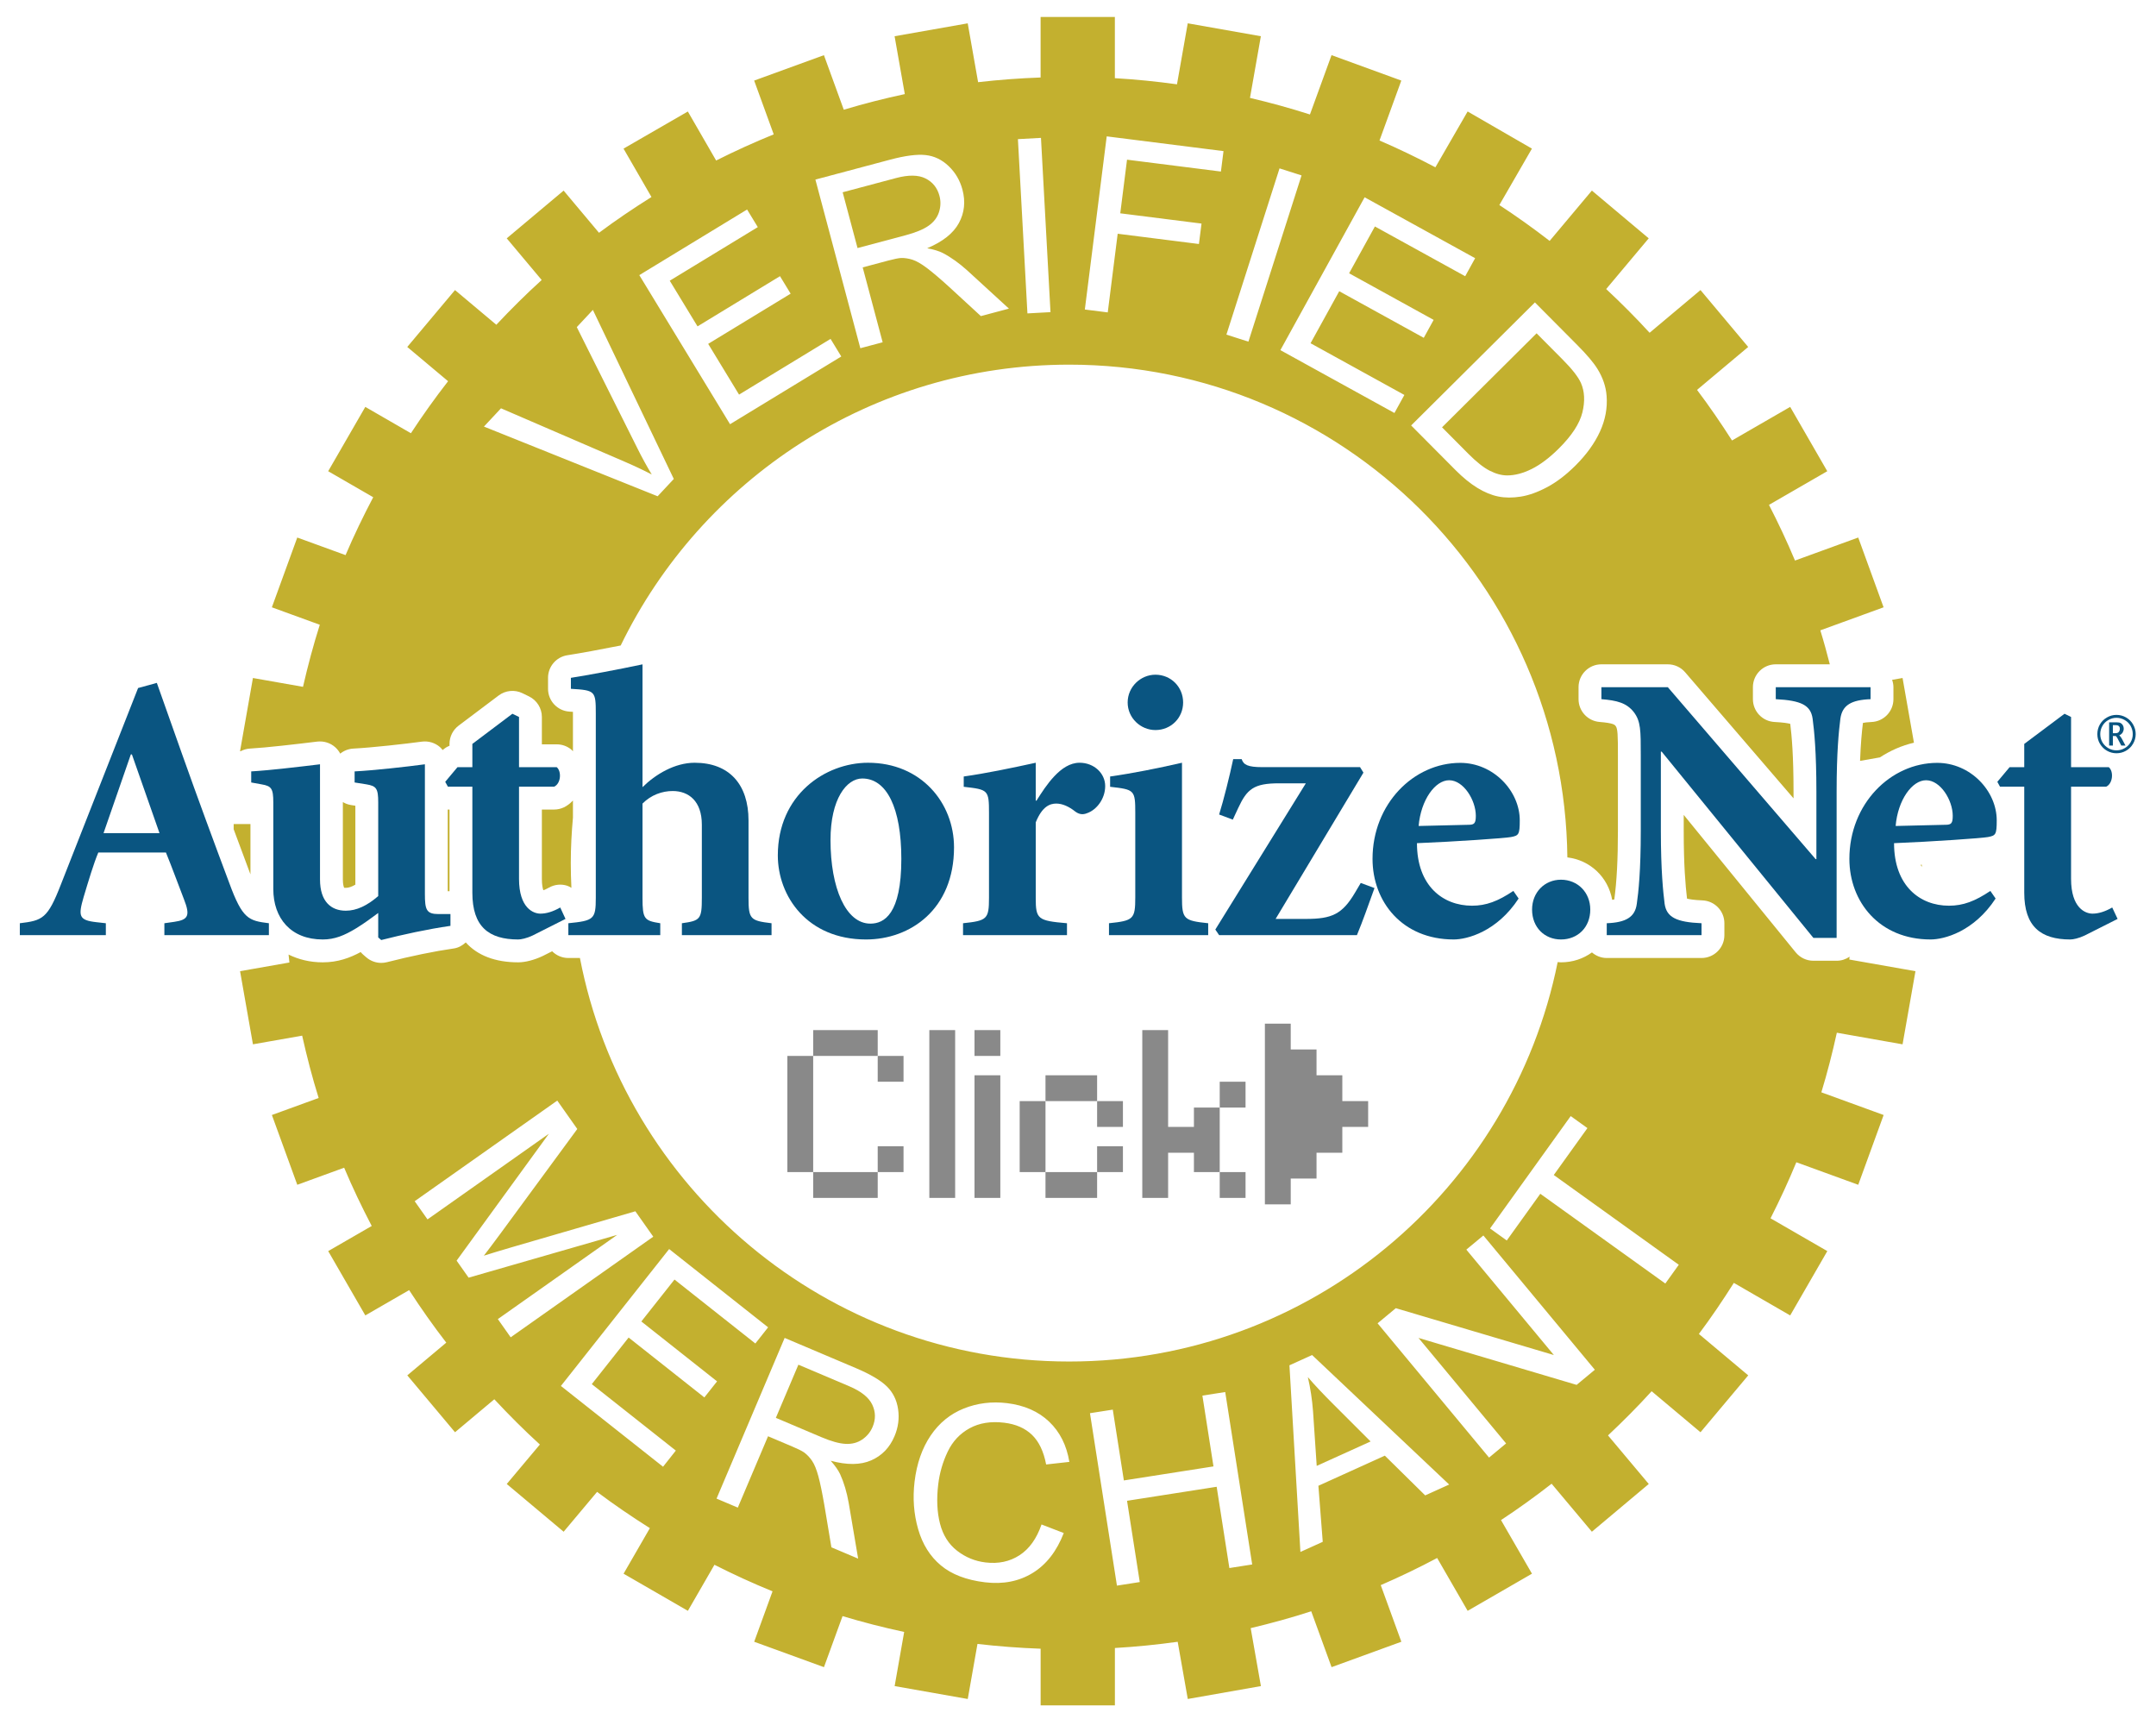
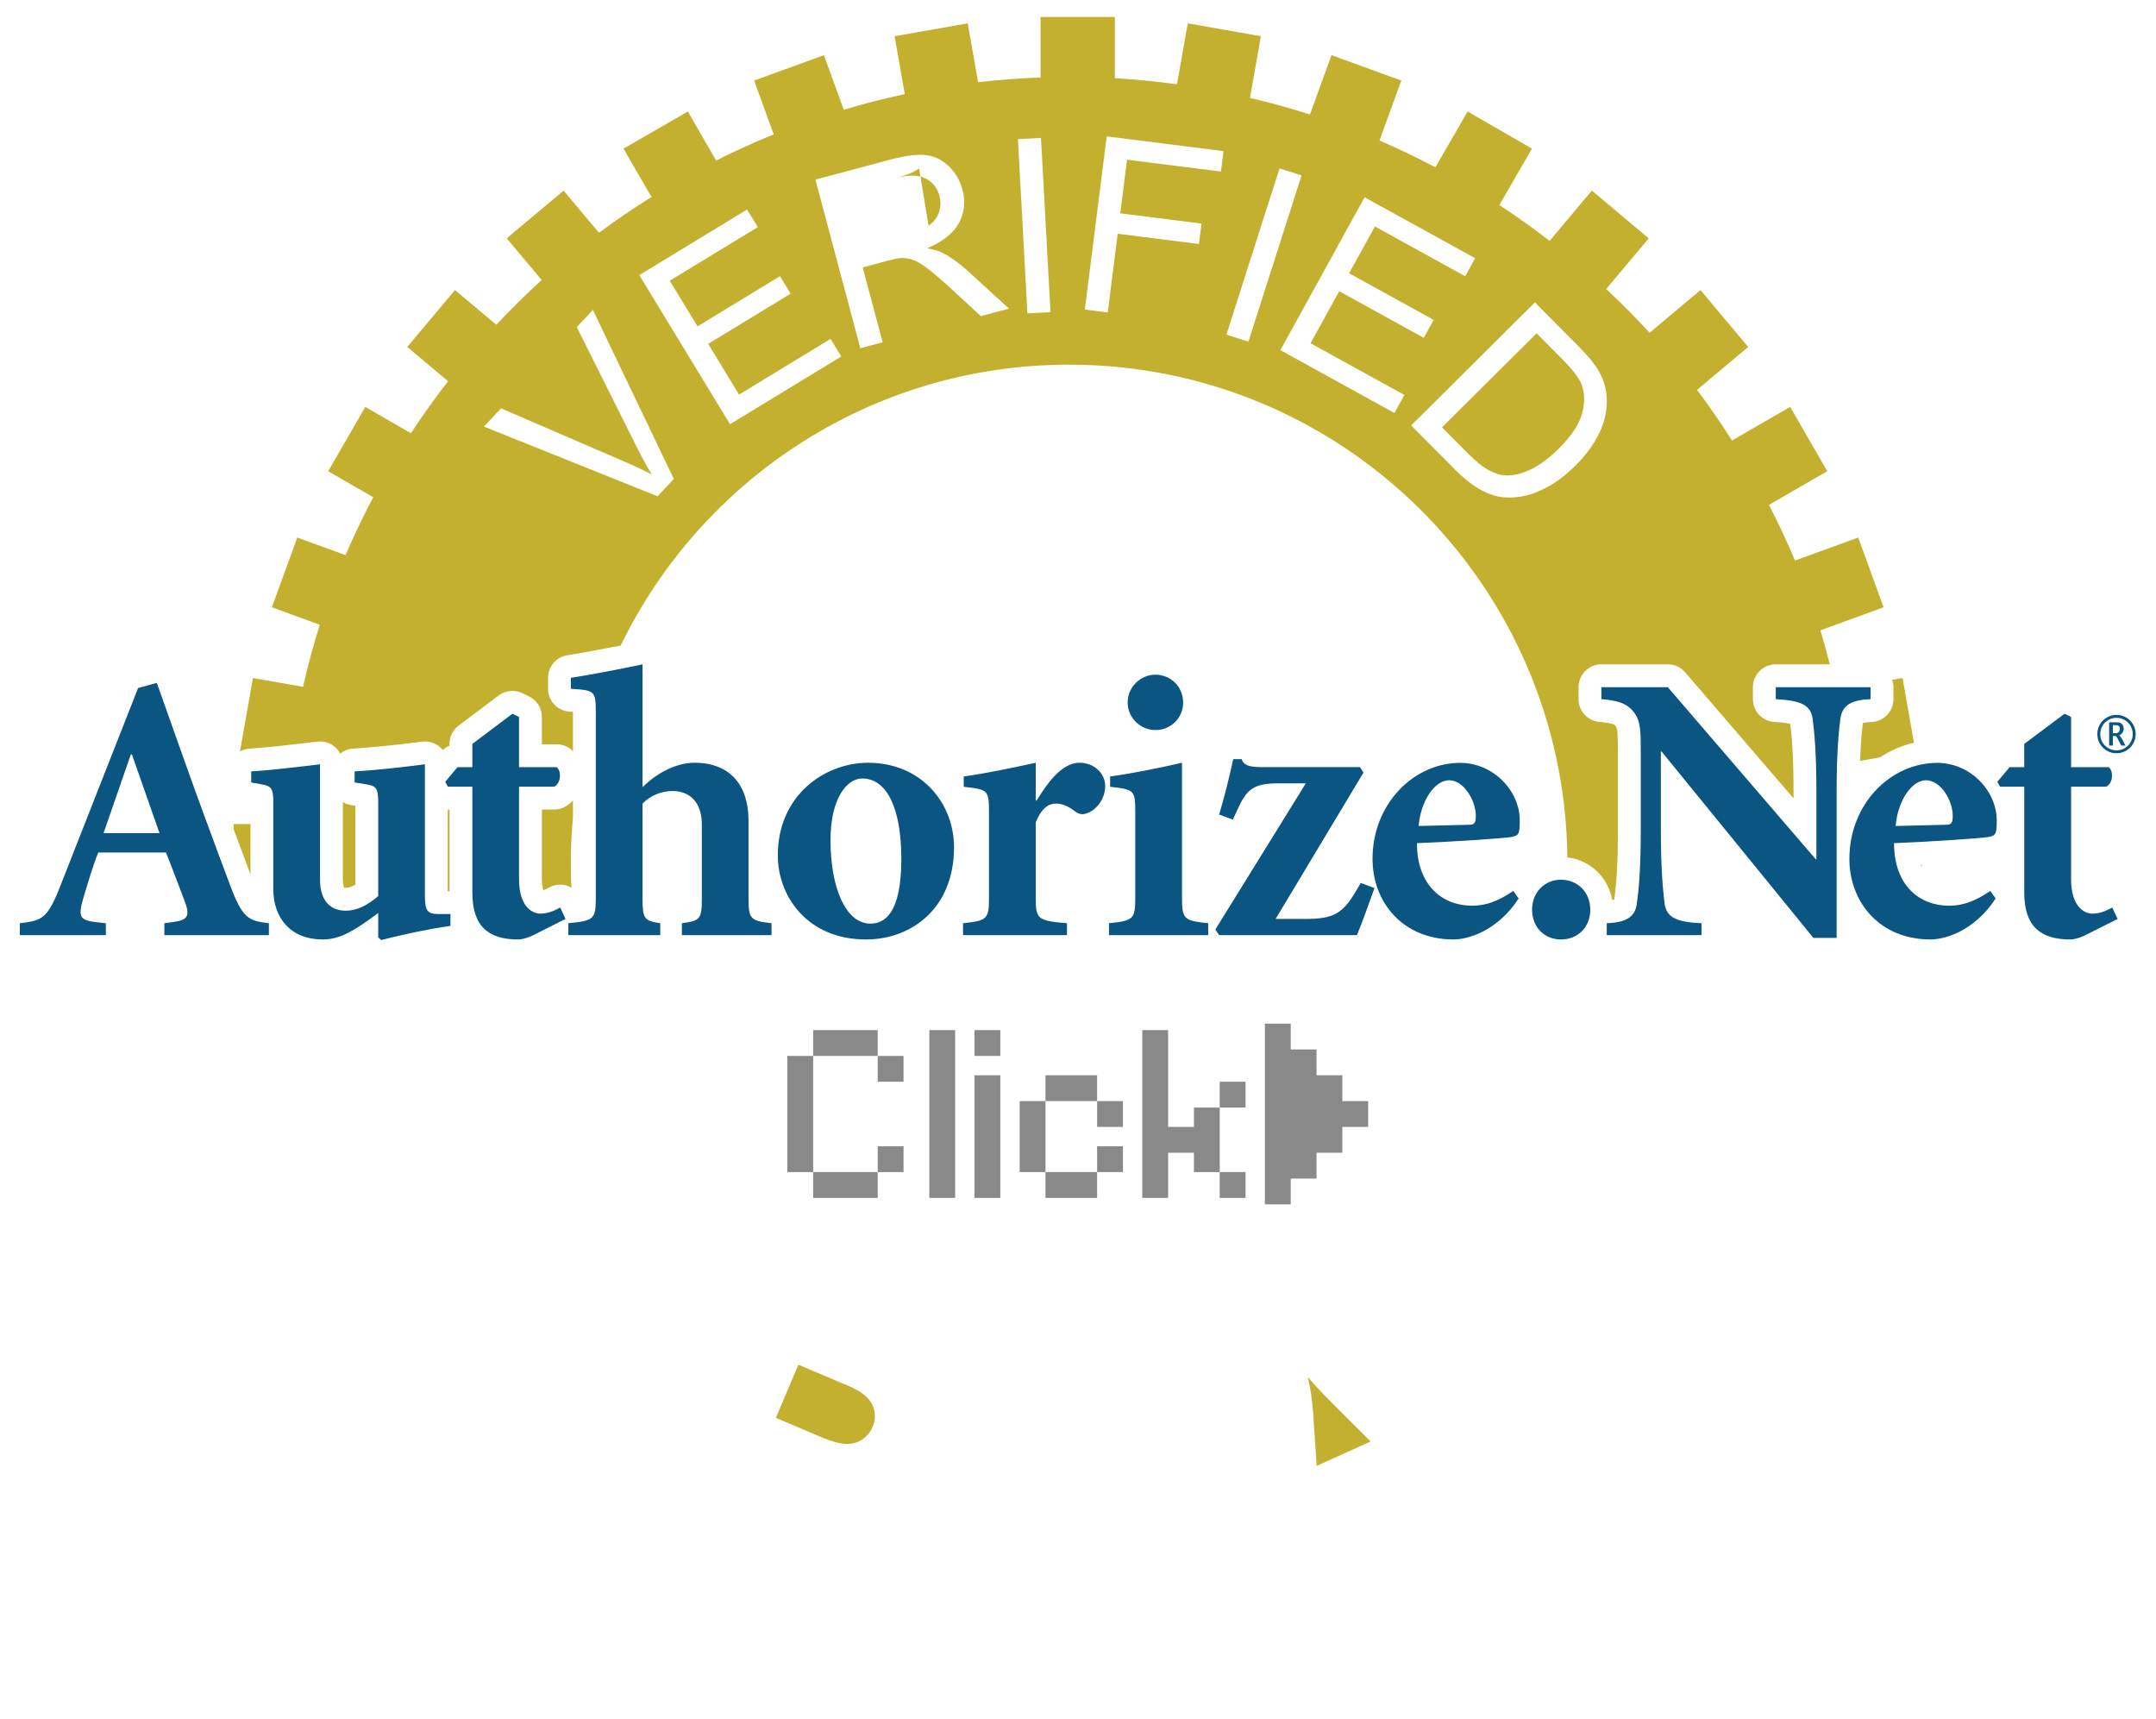
<svg xmlns="http://www.w3.org/2000/svg" id="Layer_1" viewBox="0 0 690.802 550.836">
  <defs>
    <style>.cls-1{fill:#c3b02f;}.cls-2{fill:#0a5581;}.cls-3,.cls-4{fill:#898989;}.cls-4{fill-rule:evenodd;}</style>
  </defs>
  <g>
-     <path class="cls-1" d="M592.621,306.494c-1.183,.817-2.607,1.297-4.147,1.297h-7.447c-2.202,0-4.285-.991-5.678-2.697l-35.871-44.028v5.068c0,11.026,.549,17.42,1.06,21.754,.742,.195,2.211,.453,4.953,.567,3.923,.167,7.018,3.394,7.018,7.317v3.814c0,4.043-3.28,7.322-7.323,7.322h-30.368c-1.821,0-3.466-.69-4.743-1.786-2.747,1.987-6.137,3.175-9.926,3.175-.363,0-.706-.048-1.06-.072-14.717,72.99-79.192,127.959-156.521,127.959-77.786,0-142.553-55.637-156.755-129.275h-3.709c-2.031,0-3.866-.828-5.192-2.159l-2.935,1.478c-2.767,1.325-5.673,2.069-7.92,2.069-7.452,0-13.092-2.232-16.825-6.375-1.059,.978-2.343,1.722-3.859,1.935-6.202,.892-13.606,2.412-21.418,4.396-.596,.147-1.201,.224-1.802,.224-1.743,0-3.449-.624-4.796-1.786l-.968-.84c-.3-.262-.577-.543-.827-.844-3.406,1.835-7.283,3.29-12.155,3.29-4.122,0-7.771-.93-10.953-2.49,.1,.845,.167,1.698,.274,2.542l-15.813,2.784,4.128,23.428,15.771-2.774c1.511,6.749,3.237,13.424,5.282,19.966l-14.984,5.453,8.139,22.355,15.017-5.468c2.679,6.368,5.659,12.576,8.834,18.664l-13.945,8.053,11.895,20.6,14.035-8.104c3.743,5.777,7.71,11.395,11.9,16.83l-12.486,10.479,15.29,18.226,12.591-10.564c4.677,5.015,9.525,9.878,14.598,14.497l-10.612,12.643,18.226,15.294,10.713-12.766c5.458,4.108,11.122,7.956,16.915,11.618l-8.424,14.593,20.601,11.896,8.514-14.751c6.069,3.075,12.271,5.921,18.612,8.505l-5.878,16.152,22.355,8.138,5.955-16.352c6.479,1.949,13.063,3.642,19.747,5.072l-3.056,17.344,23.427,4.134,3.114-17.64c6.669,.776,13.42,1.287,20.238,1.534v18.149h23.794v-18.377c6.785-.387,13.487-1.073,20.119-1.989l3.232,18.322,23.432-4.13-3.275-18.568c6.569-1.555,13.044-3.343,19.398-5.402l6.518,17.902,22.359-8.138-6.604-18.14c6.16-2.662,12.187-5.565,18.073-8.692l9.774,16.926,20.605-11.896-9.917-17.173c5.568-3.666,10.971-7.561,16.215-11.646l12.899,15.374,18.227-15.294-13.059-15.56c4.831-4.548,9.521-9.239,13.979-14.154l15.657,13.139,15.294-18.222-15.81-13.268c3.957-5.282,7.657-10.765,11.199-16.361l18.054,10.426,11.896-20.609-18.193-10.504c2.976-5.863,5.745-11.842,8.268-17.958l19.833,7.218,8.138-22.355-19.957-7.266c1.907-6.26,3.542-12.634,4.963-19.093l21.059,3.714,4.133-23.428-21.2-3.737c.038-.3,.056-.602,.095-.902Zm-428.993,121.93l-4.114-5.831,38.24-26.98-47.604,13.707-3.848-5.455,29.568-40.656-38.893,27.441-4.11-5.826,45.687-32.232,6.417,9.097-24.715,33.64c-2.312,3.123-4.052,5.439-5.225,6.95,2.026-.652,5.04-1.563,9.04-2.737l39.503-11.488,5.74,8.138-45.687,32.233Zm62.054,19.261l-24.262-19.185-11.804,14.927,26.927,21.292-4.095,5.172-32.728-25.878,34.683-43.859,31.709,25.076-4.091,5.178-25.906-20.486-10.622,13.43,24.262,19.189-4.071,5.145Zm60.928,12.428c-1.545,3.652-4.033,6.232-7.461,7.733-3.427,1.502-7.752,1.544-12.977,.129,1.435,1.631,2.44,3.065,3.017,4.305,1.216,2.67,2.136,5.755,2.751,9.245l3.018,17.806-8.567-3.628-2.275-13.602c-.682-3.933-1.315-6.989-1.907-9.177-.596-2.184-1.264-3.819-2.002-4.906-.739-1.088-1.583-1.982-2.527-2.685-.706-.491-1.931-1.111-3.69-1.855l-7.899-3.352-9.688,22.86-6.812-2.884,21.82-51.48,22.822,9.672c4.591,1.945,7.88,3.887,9.878,5.822,1.998,1.94,3.214,4.381,3.647,7.328,.434,2.945,.053,5.835-1.148,8.666Zm14.579,28.02c.953,3.686,2.774,6.579,5.468,8.667,2.689,2.093,5.731,3.348,9.111,3.751,4.114,.497,7.742-.266,10.879-2.297,3.142-2.027,5.497-5.316,7.071-9.864l7.122,2.742c-2.269,5.849-5.592,10.115-9.979,12.8-4.381,2.684-9.463,3.676-15.247,2.98-5.983-.721-10.698-2.527-14.154-5.416-3.457-2.89-5.883-6.761-7.28-11.619-1.397-4.854-1.779-9.93-1.14-15.232,.701-5.783,2.412-10.688,5.14-14.727,2.727-4.037,6.269-6.927,10.612-8.672,4.348-1.74,8.968-2.317,13.869-1.726,5.549,.673,10.05,2.651,13.496,5.936,3.447,3.285,5.602,7.575,6.475,12.883l-7.438,.828c-.801-4.194-2.317-7.361-4.539-9.496-2.226-2.142-5.196-3.433-8.906-3.881-4.267-.516-7.957,.075-11.07,1.773-3.113,1.702-5.454,4.204-7.032,7.509-1.578,3.305-2.588,6.789-3.027,10.45-.572,4.72-.381,8.92,.568,12.61Zm92.712,14.212l-4.07-26.035-28.716,4.491,4.077,26.034-7.314,1.145-8.643-55.241,7.312-1.143,3.548,22.683,28.715-4.492-3.548-22.683,7.31-1.145,8.643,55.24-7.314,1.146Zm62.745-23.271l-12.929-12.733-21.292,9.65,1.393,17.959-7.156,3.241-3.514-59.794,7.26-3.289,43.919,41.487-7.681,3.478Zm48.515-35.407l-50.66-15.041,28.067,33.802-5.46,4.533-35.718-43.017,5.841-4.85,50.64,15.014-28.047-33.773,5.459-4.533,35.719,43.017-5.841,4.849Zm28.423-32.467l-40.056-28.757-10.746,14.965-5.358-3.852,25.844-36,5.358,3.848-10.782,15.026,40.056,28.758-4.316,6.012Z" />
    <path class="cls-1" d="M272.103,444.104l-16.291-6.904-7.218,17.029,14.64,6.208c3.113,1.321,5.683,2.03,7.714,2.13,2.026,.102,3.8-.367,5.311-1.395,1.517-1.025,2.622-2.375,3.328-4.034,1.035-2.437,.996-4.81-.105-7.132-1.101-2.317-3.561-4.285-7.379-5.901Z" />
    <path class="cls-1" d="M615.381,277.051c.105,.249,.272,.428,.387,.662v-.684c-.124,.008-.258,.015-.387,.022Z" />
    <path class="cls-1" d="M470.454,145.363c2.599,2.615,4.882,4.424,6.847,5.428,1.97,1.004,3.833,1.509,5.592,1.514,2.484,.008,5.12-.686,7.91-2.078,2.788-1.395,5.683-3.581,8.677-6.556,4.146-4.123,6.655-7.971,7.532-11.547,.872-3.576,.721-6.715-.458-9.414-.858-1.945-2.836-4.476-5.939-7.596l-8.281-8.332-30.293,30.116,8.414,8.465Z" />
    <path class="cls-1" d="M606.672,220.146v3.842c0,3.938-3.114,7.17-7.048,7.318-1.371,.053-2.226,.186-2.722,.295-.357,2.87-.715,6.708-.92,12.16l6.365-1.123c3.322-2.174,6.984-3.796,10.898-4.701l-3.647-20.732-3.347,.591c.254,.741,.421,1.521,.421,2.348Z" />
    <path class="cls-1" d="M109.856,256.96v24.787c0,1.701,.308,2.451,.419,2.669,.008-.004,.017-.004,.029-.004,.072,0,.236,.024,.482,.024,.893,0,1.923-.343,3.074-1.025v-25.281l-1.382-.22c-.951-.147-1.836-.481-2.623-.949Z" />
    <path class="cls-1" d="M143.462,285.509l.562,.005v-26.165h-.51c-.019,0-.033-.005-.053-.005v26.165Z" />
    <path class="cls-1" d="M80.246,280.111v-16.119h-5.378v1.667c1.737,4.703,3.516,9.492,5.378,14.452Z" />
    <path class="cls-1" d="M420.71,452.146l1.174,17.473,17.267-7.824-11.71-11.698c-3.561-3.548-6.358-6.522-8.396-8.925,.83,3.562,1.383,7.218,1.664,10.975Z" />
    <path class="cls-1" d="M180.562,258.696c-.948,.429-1.976,.653-3.018,.653h-3.924v22.212c0,1.907,.255,3.028,.468,3.634,.441-.143,1.032-.392,1.792-.825,1.786-1.02,3.917-1.249,5.867-.61,.484,.152,.908,.42,1.337,.677-.128-2.626-.2-5.271-.2-7.93,0-4.918,.257-9.771,.691-14.577v-5.468c-.875,.91-1.852,1.711-3.013,2.236Z" />
-     <path class="cls-1" d="M297.523,72.321c1.664-1.168,2.775-2.622,3.337-4.364,.562-1.74,.615-3.483,.147-5.228-.682-2.555-2.169-4.41-4.462-5.561-2.293-1.151-5.445-1.194-9.45-.127l-17.096,4.556,4.763,17.873,15.365-4.093c3.266-.873,5.735-1.89,7.394-3.056Z" />
+     <path class="cls-1" d="M297.523,72.321c1.664-1.168,2.775-2.622,3.337-4.364,.562-1.74,.615-3.483,.147-5.228-.682-2.555-2.169-4.41-4.462-5.561-2.293-1.151-5.445-1.194-9.45-.127c3.266-.873,5.735-1.89,7.394-3.056Z" />
    <path class="cls-1" d="M80.083,239.817c5.292-.295,14.844-1.416,21.566-2.236,2.095-.233,4.174,.4,5.74,1.788,.67,.596,1.216,1.297,1.624,2.069,1.165-.943,2.63-1.54,4.236-1.621,6.012-.31,16.629-1.506,21.911-2.222,2.088-.272,4.207,.348,5.8,1.74,.326,.287,.606,.616,.872,.949,.663-.572,1.383-1.063,2.193-1.363v-.601c0-2.298,1.081-4.468,2.918-5.85l12.829-9.659c2.2-1.654,5.144-1.935,7.614-.734l2.121,1.034c2.518,1.23,4.114,3.786,4.114,6.585v8.767h4.773c1.739,0,3.422,.62,4.748,1.75,.167,.143,.279,.338,.434,.491v-12.652c-.396-.029-.777-.053-1.099-.072-3.867-.234-6.882-3.438-6.882-7.309v-3.519c0-3.609,2.626-6.679,6.19-7.237,4.298-.669,10.881-1.878,17.091-3.12,25.885-53.258,80.497-89.972,143.69-89.972,87.582,0,158.652,70.511,159.634,157.858,7.333,.882,13.059,6.336,14.355,13.587,.247-.038,.519-.075,.681-.113,.792-5.779,1.159-12.916,1.159-22.021v-24.286c0-6.283-.058-8.391-.72-9.254-.319-.41-.744-.949-5.163-1.306-3.805-.31-6.732-3.485-6.732-7.299v-3.842c0-4.043,3.28-7.323,7.323-7.323h21.276c2.137,0,4.163,.93,5.556,2.55l34.731,40.39v-2.127c0-11.595-.578-17.93-1.054-21.744-.76-.195-2.232-.453-5.007-.591-3.894-.196-6.956-3.409-6.956-7.314v-3.842c0-4.043,3.28-7.323,7.323-7.323h17.315c-.935-3.66-1.926-7.297-3.037-10.884l20.27-7.378-8.128-22.355-20.261,7.375c-2.536-6.079-5.346-12.012-8.335-17.838l18.68-10.784-11.885-20.605-18.637,10.76c-3.542-5.544-7.256-10.97-11.208-16.206l16.391-13.755-15.285-18.228-16.304,13.682c-4.444-4.858-9.107-9.511-13.912-14.009l13.631-16.245-18.217-15.299-13.53,16.123c-5.212-4.033-10.584-7.869-16.115-11.489l10.437-18.074-20.6-11.901-10.327,17.885c-5.839-3.079-11.809-5.959-17.911-8.584l6.989-19.201-22.355-8.146-6.919,19.008c-6.298-2.023-12.709-3.778-19.213-5.309l3.486-19.758-23.428-4.138-3.446,19.542c-6.561-.901-13.192-1.578-19.905-1.964V5.435h-23.794V24.825c-6.746,.241-13.425,.741-20.028,1.504l-3.323-18.851-23.432,4.131,3.271,18.538c-6.618,1.407-13.135,3.087-19.552,5.004l-6.36-17.475-22.355,8.138,6.269,17.232c-6.279,2.55-12.434,5.349-18.451,8.378l-9.067-15.704-20.605,11.895,8.949,15.5c-5.75,3.614-11.38,7.406-16.81,11.46l-11.337-13.514-18.226,15.294,11.199,13.349c-5.049,4.57-9.869,9.377-14.531,14.338l-13.244-11.112-15.294,18.226,13.078,10.969c-4.186,5.388-8.163,10.944-11.909,16.668l-14.613-8.436-11.895,20.605,14.431,8.334c-3.184,6.047-6.169,12.219-8.862,18.545l-15.475-5.633-8.139,22.355,15.357,5.59c-2.069,6.513-3.838,13.154-5.383,19.885l-16.043-2.829-4.128,23.428,.179,.031c.903-.477,1.91-.789,2.991-.851ZM491.799,96.883l13.577,13.661c3.066,3.082,5.216,5.623,6.451,7.623,1.734,2.792,2.712,5.67,2.941,8.639,.31,3.85-.397,7.659-2.111,11.43-1.722,3.769-4.35,7.411-7.882,10.924-3.013,2.994-6.03,5.295-9.054,6.904-3.027,1.611-5.849,2.622-8.467,3.036-2.618,.415-5.011,.403-7.184-.035-2.173-.436-4.405-1.356-6.694-2.756-2.287-1.402-4.624-3.299-7.007-5.697l-14.226-14.31,39.655-39.419Zm-54.56-33.68l35.408,19.513-3.184,5.779-28.929-15.941-8.268,14.996,27.089,14.93-3.165,5.747-27.089-14.929-9.188,16.666,30.064,16.567-3.185,5.781-36.544-20.14,26.989-48.97Zm-27.265-9.261l7.052,2.253-17.021,53.26-7.051-2.253,17.02-53.26Zm-55.374-10.257l37.424,4.727-.829,6.545-30.083-3.799-2.169,17.179,26.035,3.288-.83,6.545-26.031-3.287-3.183,25.201-7.342-.927,7.009-55.472Zm-21.063,.486l3.051,55.83-7.39,.404-3.046-55.83,7.385-.403Zm-48.323,6.978c4.815-1.282,8.605-1.773,11.371-1.471,2.765,.303,5.225,1.482,7.375,3.54,2.155,2.059,3.628,4.574,4.42,7.547,1.02,3.833,.643,7.394-1.139,10.684-1.783,3.29-5.168,5.983-10.165,8.076,2.136,.405,3.809,.918,5.03,1.542,2.598,1.359,5.215,3.228,7.847,5.604l13.315,12.2-8.991,2.397-10.145-9.337c-2.951-2.686-5.335-4.707-7.142-6.069-1.812-1.358-3.342-2.241-4.591-2.644-1.254-.402-2.469-.594-3.647-.57-.853,.046-2.207,.312-4.047,.803l-8.291,2.21,6.393,23.992-7.151,1.905-14.398-54.028,23.957-6.383Zm-45.84,15.974l3.433,5.638-28.214,17.17,8.901,14.628,26.422-16.08,3.413,5.604-26.421,16.08,9.893,16.257,29.32-17.847,3.432,5.638-35.641,21.692-29.072-47.76,34.535-21.02Zm-78.849,63.686l39.608,17.099c3.175,1.369,6.074,2.734,8.696,4.103-1.645-2.715-3.185-5.53-4.634-8.45l-19.385-38.76,5.154-5.521,25.93,54.161-5.182,5.547-55.651-22.324,5.464-5.855Z" />
  </g>
  <g>
    <path class="cls-2" d="M41.92,241.698h.348l8.838,25.21h-17.931l8.744-25.21m10.75,57.889h33.487v-3.814c-6.479-.811-8.452-1.306-12.682-12.857-4.644-12.367-10.04-26.975-15.165-41.408l-8.057-22.733-6.007,1.647-24.71,62.876c-4.271,11.018-5.869,11.595-13.182,12.477v3.814h27.561v-3.814l-3.022-.338c-5.659-.634-5.873-1.941-4.082-8.1,1.592-5.298,3.19-10.663,4.691-14.231h21.664c1.85,4.484,4.181,10.884,5.764,14.946,2.069,5.264,1.44,6.607-3.061,7.266l-3.199,.457v3.814Z" />
    <path class="cls-2" d="M121.184,257.072c0-4.474-.596-5.255-3.761-5.792l-3.8-.601v-3.549c6.131-.312,16.768-1.5,22.517-2.277v41.546c0,5.074,.491,6.436,4.386,6.436h3.804v3.777c-7.337,1.054-15.175,2.766-22.178,4.543l-.968-.839v-7.833c-2.308,1.696-4.367,3.261-7.07,4.911-3.781,2.297-6.861,3.58-10.708,3.58-10.212,0-15.837-6.795-15.837-16.176v-27.727c0-4.474-.596-5.255-3.757-5.792l-3.318-.601v-3.549c5.625-.312,15.657-1.5,22.041-2.277v36.895c0,7.196,3.657,10.01,8.252,10.01,3.437,0,6.846-1.602,10.398-4.682v-30.005" />
    <path class="cls-2" d="M166.298,281.56c0,9.383,4.629,11.137,6.846,11.137,1.937,0,4.034-.639,6.365-1.968l1.683,3.66-10.512,5.302c-1.94,.926-3.776,1.283-4.624,1.283-9.45,0-14.708-4.101-14.708-14.975v-33.971h-7.833l-.863-1.562,3.924-4.682h4.772v-7.463l12.829-9.659,2.122,1.033v16.09h12.096c1.578,1.345,1.354,5.244-.849,6.244h-11.247v29.531" />
    <path class="cls-2" d="M205.864,252.179c4.133-4.081,10.312-7.821,16.705-7.821,11.123,0,17.263,6.967,17.263,18.491v24.786c0,6.86,.61,7.327,7.375,8.138v3.814h-28.724v-3.814c5.911-.811,6.393-1.277,6.393-8.138v-23.444c0-7.561-4.233-10.775-9.335-10.775-3.37,0-6.922,1.235-9.677,4.024v30.195c0,6.86,.586,7.327,5.687,8.138v3.814h-29.449v-3.814c8.172-.811,8.796-1.277,8.796-8.138v-59.084c0-7.237-.234-7.411-7.981-7.88v-3.519c5.421-.848,14.841-2.598,22.946-4.314v39.341" />
    <path class="cls-2" d="M266.101,269.132c0-13.248,5.182-19.73,10.178-19.73,7.823,0,12.515,9.43,12.515,25.76,0,17.702-5.492,20.735-9.921,20.735-7.861,0-12.772-11.395-12.772-26.765m12.028-24.774c-13.739,0-28.909,10.293-28.909,29.685,0,13.077,9.43,26.932,28.275,26.932,14.088,0,28.181-9.568,28.181-29.52,0-14.224-10.531-27.096-27.547-27.096Z" />
    <path class="cls-2" d="M331.859,287.635c0,6.832,.596,7.327,10.012,8.138v3.814h-33.305v-3.814c7.689-.811,8.318-1.306,8.318-8.138v-27.125c0-7.464-.233-7.557-8.095-8.448v-3.302c7.151-1.008,14.979-2.639,23.07-4.403v12.15h.243c1.56-2.477,3.418-5.399,5.717-7.829,2.331-2.477,5.025-4.322,8.09-4.322,4.649,0,8.204,3.394,8.204,7.473,0,4.053-2.707,7.604-5.788,8.679-1.592,.672-2.779,.219-3.775-.496-2.06-1.649-4.167-2.575-6.107-2.575-2.068,0-4.529,.926-6.583,6.026v24.169" />
    <path class="cls-2" d="M363.754,260.51c0-7.464-.233-7.557-8.062-8.448v-3.302c7.193-1.008,15.298-2.639,23.026-4.403v43.124c0,6.984,.614,7.479,8.399,8.29v3.814h-31.789v-3.814c7.833-.811,8.425-1.306,8.425-8.29v-26.972m15.332-35.463c0,4.965-3.915,8.837-8.872,8.837-4.754,0-8.901-3.872-8.901-8.837,0-4.982,4.147-8.896,8.901-8.896,4.957,0,8.872,3.914,8.872,8.896Z" />
    <path class="cls-2" d="M435.771,245.762l1.088,1.76-28.139,46.868h9.684c8.409,0,11.694-1.524,15.799-8.485l1.798-3.041,4.404,1.64c-2.191,6.073-3.775,10.603-5.634,15.084h-44.152l-1.22-1.793,29.005-46.85h-8.601c-8.086,0-10.251,1.857-13.059,7.888l-1.74,3.748-4.386-1.643c1.444-4.631,3.376-12.383,4.51-17.732h2.712c.616,1.797,1.932,2.558,6.6,2.558h31.331" />
    <path class="cls-2" d="M454.54,264.615c.721-8.309,5.264-14.651,9.774-14.651,4.647,0,8.553,6.419,8.553,11.38,0,2.381-.473,2.889-2.283,2.889l-16.044,.381m30.351,20.808c-4.93,3.304-8.725,4.734-13.23,4.734-9.329,0-17.653-6.326-17.653-20.033,12.161-.482,28.447-1.612,30.141-1.964,2.431-.473,2.798-.747,2.798-5.335,0-9.452-8.463-18.429-19.066-18.429-14.918,0-28.108,13.129-28.108,30.766,0,13.711,9.501,25.812,26.011,25.812,4.267,0,13.836-2.465,20.796-13.116l-1.688-2.436Z" />
    <path class="cls-2" d="M490.889,291.396c0-5.512,4.019-9.57,9.259-9.57,5.349,0,9.391,4.059,9.391,9.57,0,5.717-4.042,9.578-9.391,9.578-5.24,0-9.259-3.861-9.259-9.578" />
    <path class="cls-2" d="M588.474,300.47h-7.447l-48.613-59.671h-.258v25.335c0,12.865,.739,19.643,1.21,23.45,.635,4.239,3.695,5.851,11.819,6.189v3.814h-30.368v-3.814c6.121-.233,9.058-1.949,9.625-6.189,.549-3.808,1.278-10.585,1.278-23.45v-24.283c0-7.783,0-10.801-2.227-13.707-2.331-2.973-5.397-3.748-10.389-4.155v-3.842h21.276l47.361,55.079h.248v-21.587c0-12.839-.701-19.57-1.212-23.427-.619-4.312-3.695-5.814-11.804-6.222v-3.842h30.374v3.842c-6.16,.236-9.054,1.91-9.669,6.222-.486,3.857-1.206,10.588-1.206,23.427v46.832" />
    <path class="cls-2" d="M607.381,264.615c.702-8.309,5.244-14.651,9.75-14.651,4.639,0,8.543,6.419,8.543,11.38,0,2.381-.434,2.889-2.315,2.889l-15.978,.381m30.35,20.808c-4.934,3.304-8.709,4.734-13.272,4.734-9.277,0-17.587-6.326-17.587-20.033,12.109-.482,28.391-1.611,30.102-1.964,2.44-.473,2.798-.747,2.798-5.335,0-9.452-8.429-18.429-19.074-18.429-14.917,0-28.138,13.129-28.138,30.766,0,13.711,9.559,25.812,26.025,25.812,4.311,0,13.869-2.465,20.829-13.116l-1.684-2.436Z" />
    <path class="cls-2" d="M663.59,281.56c0,9.383,4.62,11.137,6.86,11.137,1.912,0,4.019-.639,6.326-1.968l1.722,3.66-10.521,5.302c-1.945,.926-3.738,1.283-4.644,1.283-9.398,0-14.747-4.101-14.747-14.975v-33.971h-7.765l-.858-1.562,3.924-4.682h4.699v-7.463l12.901-9.659,2.103,1.033v16.09h12.096c1.602,1.345,1.32,5.244-.849,6.244h-11.247v29.531" />
    <path class="cls-2" d="M678.136,241.319c-1.072,0-2.084-.26-3.023-.793-.943-.53-1.692-1.269-2.269-2.232-.571-.96-.834-2-.834-3.115,0-1.101,.263-2.124,.81-3.087,.545-.947,1.303-1.702,2.274-2.246,.931-.548,1.97-.822,3.042-.822,1.092,0,2.121,.274,3.075,.822,.963,.543,1.706,1.299,2.25,2.246,.558,.963,.835,1.986,.835,3.087,0,1.116-.287,2.155-.858,3.115-.568,.963-1.321,1.702-2.265,2.232-.944,.534-1.954,.793-3.037,.793m0-.934c.916,0,1.783-.217,2.574-.67,.806-.443,1.464-1.08,1.932-1.89,.471-.81,.72-1.693,.71-2.646,0-.928-.239-1.8-.682-2.61-.468-.816-1.102-1.448-1.922-1.91-.829-.467-1.696-.699-2.612-.699s-1.772,.231-2.58,.699c-.828,.462-1.473,1.094-1.926,1.91-.463,.81-.69,1.682-.69,2.61,0,.953,.228,1.836,.7,2.646,.501,.811,1.14,1.447,1.945,1.89,.778,.453,1.654,.67,2.551,.67Zm-1.149-1.542h-1.201v-7.439h2.398c.566,0,1.025,.081,1.32,.254,.29,.17,.529,.41,.705,.733,.163,.321,.258,.674,.258,1.037,0,.439-.134,.848-.344,1.249-.262,.391-.619,.694-1.096,.906,.238,.164,.524,.519,.834,1.077l1.153,2.184h-1.343l-.959-1.833-.244-.468c-.275-.493-.471-.739-.605-.739h-.878v3.04Zm0-3.955h.811c.539,0,.915-.145,1.114-.434,.215-.295,.315-.612,.315-.958,0-.217-.038-.405-.11-.586-.09-.167-.233-.312-.385-.426-.168-.117-.453-.169-.868-.169h-.878v2.574Z" />
  </g>
  <g>
    <polygon class="cls-4" points="430.093 352.754 430.093 344.482 421.826 344.482 421.826 336.211 413.559 336.211 413.559 327.944 405.283 327.944 405.283 385.836 413.559 385.836 413.559 377.564 421.826 377.564 421.826 369.297 430.093 369.297 430.093 361.021 438.369 361.021 438.369 352.754 430.093 352.754" />
    <rect class="cls-3" x="260.551" y="330.009" width="20.677" height="8.271" />
    <rect class="cls-3" x="334.986" y="344.482" width="16.538" height="8.271" />
    <rect class="cls-3" x="351.524" y="352.754" width="8.272" height="8.268" />
    <rect class="cls-3" x="351.524" y="367.227" width="8.272" height="8.268" />
    <rect class="cls-3" x="334.986" y="375.495" width="16.538" height="8.271" />
    <rect class="cls-3" x="326.715" y="352.754" width="8.271" height="22.741" />
    <rect class="cls-3" x="281.228" y="338.28" width="8.271" height="8.266" />
    <rect class="cls-3" x="390.81" y="346.546" width="8.275" height="8.277" />
    <rect class="cls-3" x="390.81" y="375.495" width="8.275" height="8.271" />
    <polygon class="cls-4" points="382.542 361.021 374.275 361.021 374.275 330.009 365.999 330.009 365.999 383.767 374.275 383.767 374.275 369.297 382.542 369.297 382.542 375.495 390.81 375.495 390.81 354.823 382.542 354.823 382.542 361.021" />
    <rect class="cls-3" x="281.228" y="367.227" width="8.271" height="8.268" />
    <rect class="cls-3" x="260.551" y="375.495" width="20.677" height="8.271" />
    <rect class="cls-3" x="252.28" y="338.28" width="8.271" height="37.215" />
    <rect class="cls-3" x="297.767" y="330.009" width="8.271" height="53.758" />
    <rect class="cls-3" x="312.24" y="344.482" width="8.271" height="39.284" />
    <rect class="cls-3" x="312.24" y="330.009" width="8.271" height="8.271" />
  </g>
</svg>